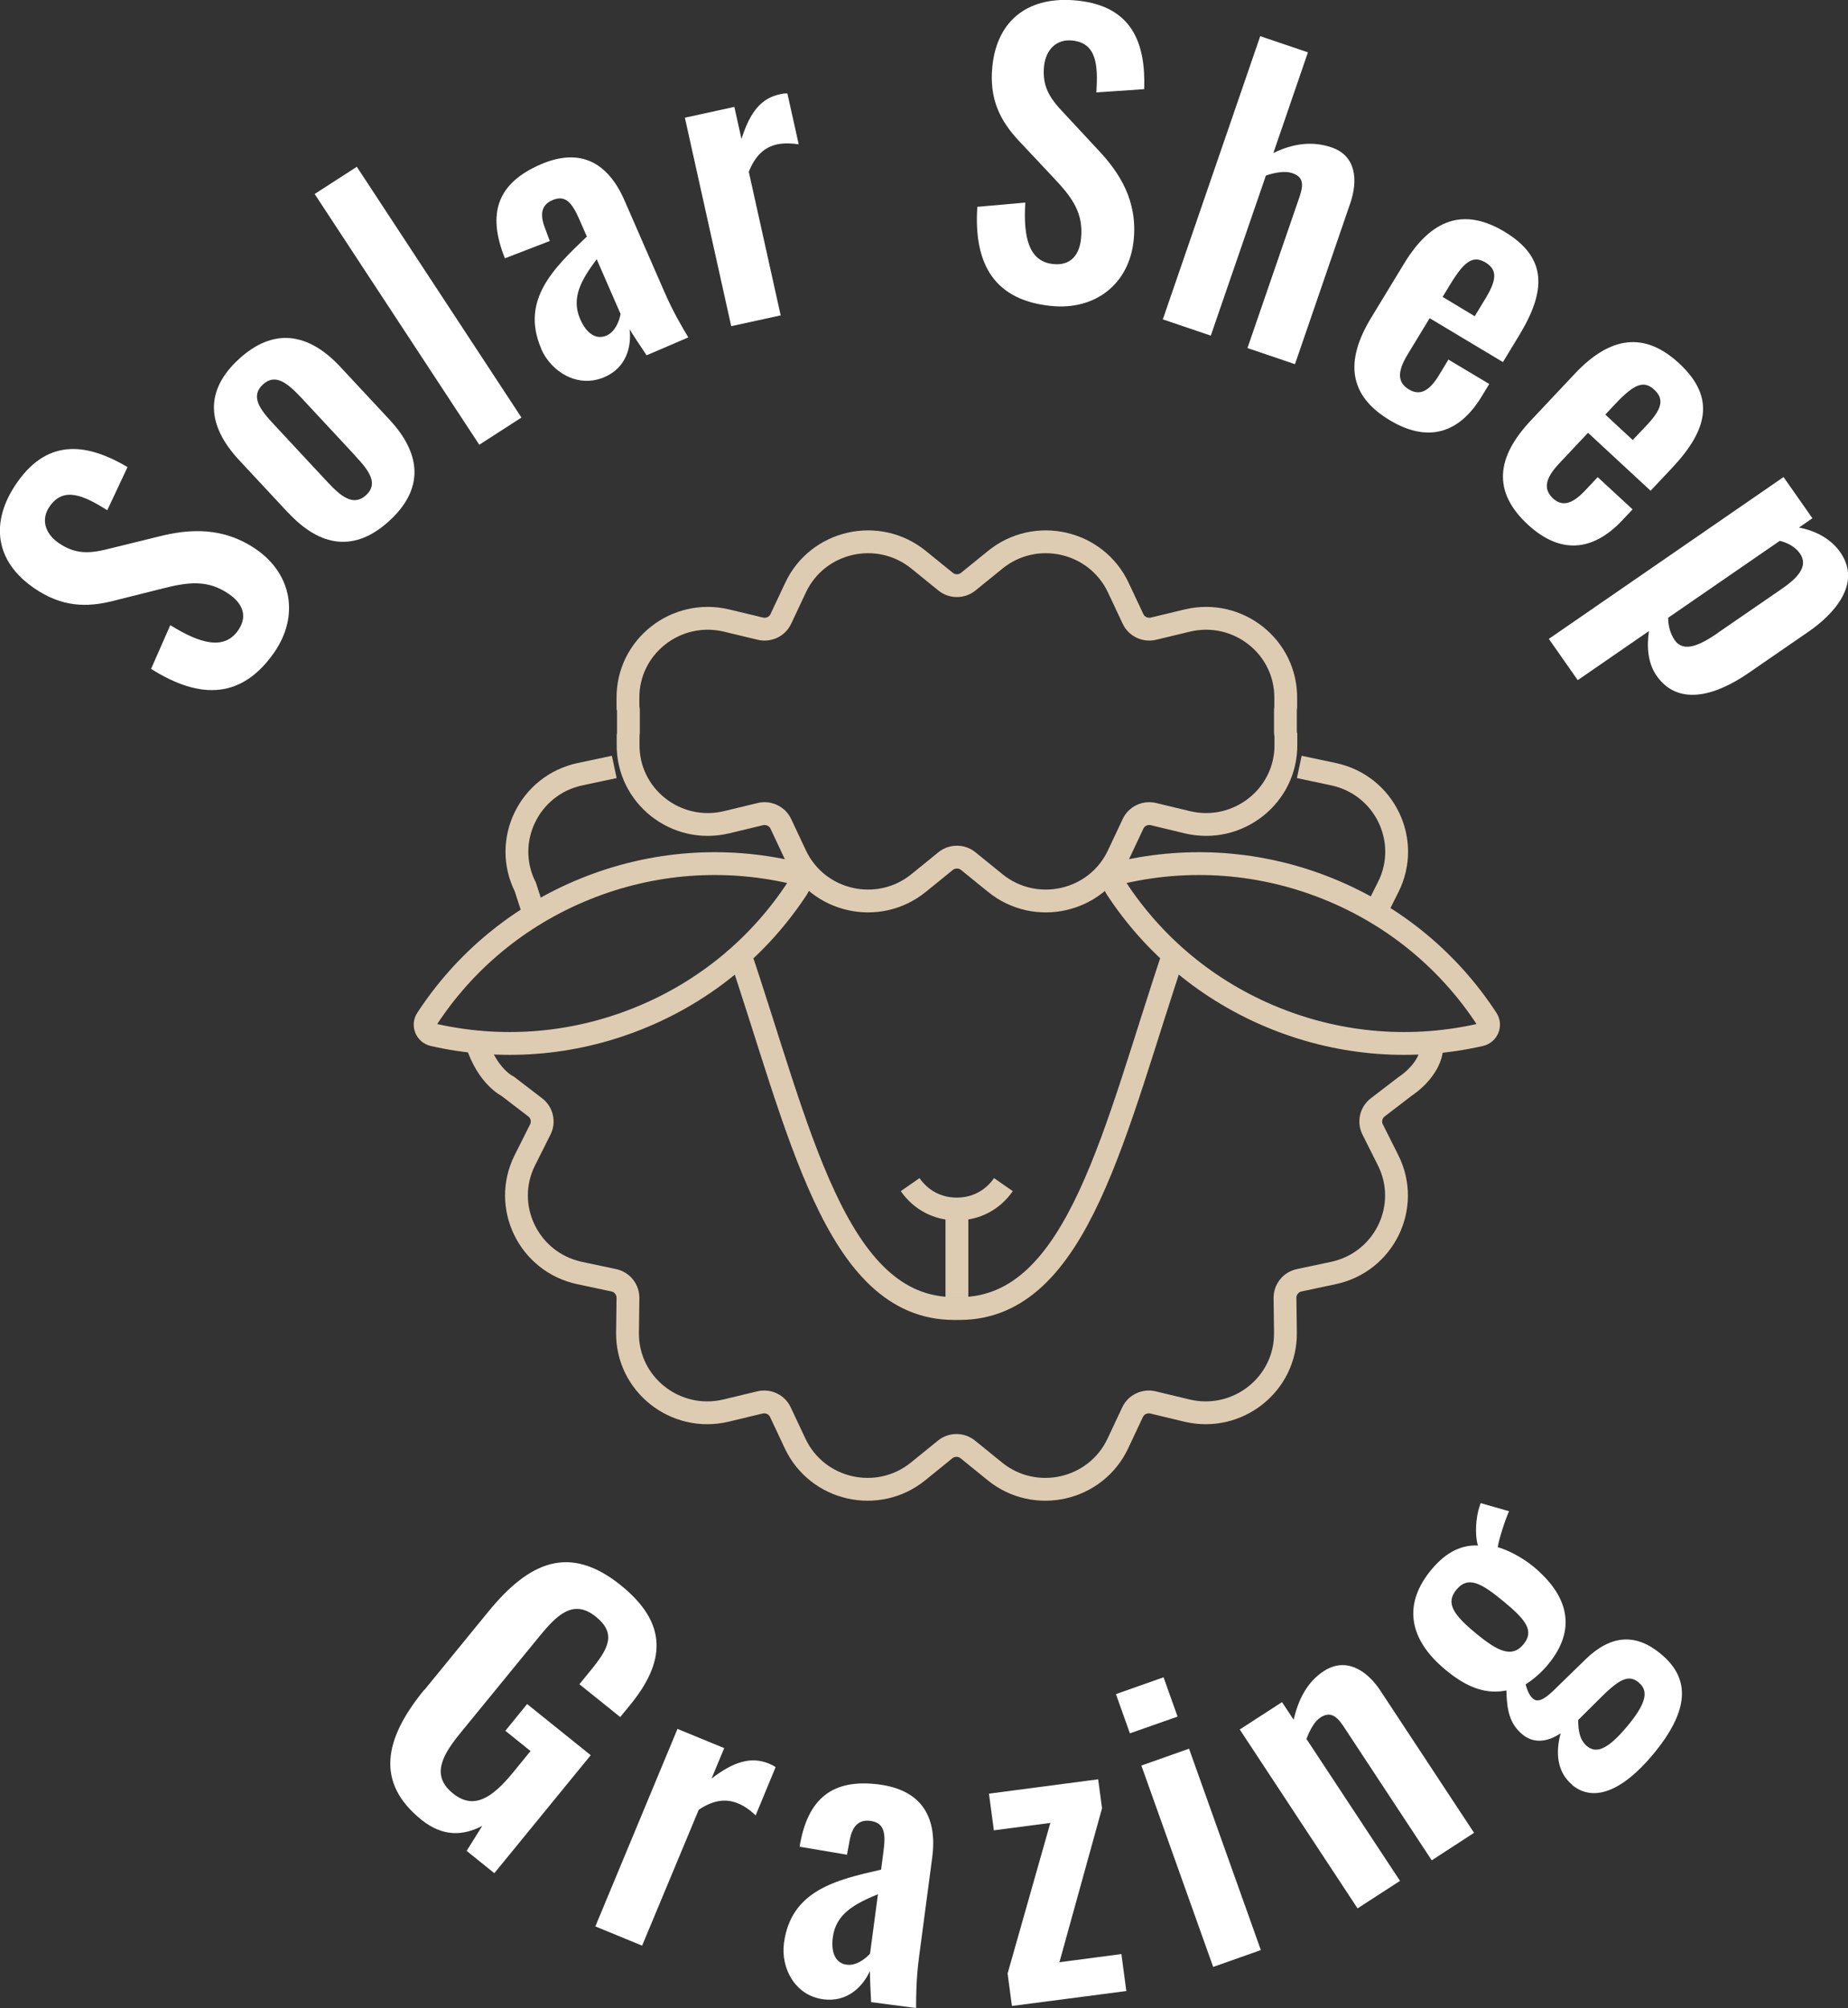
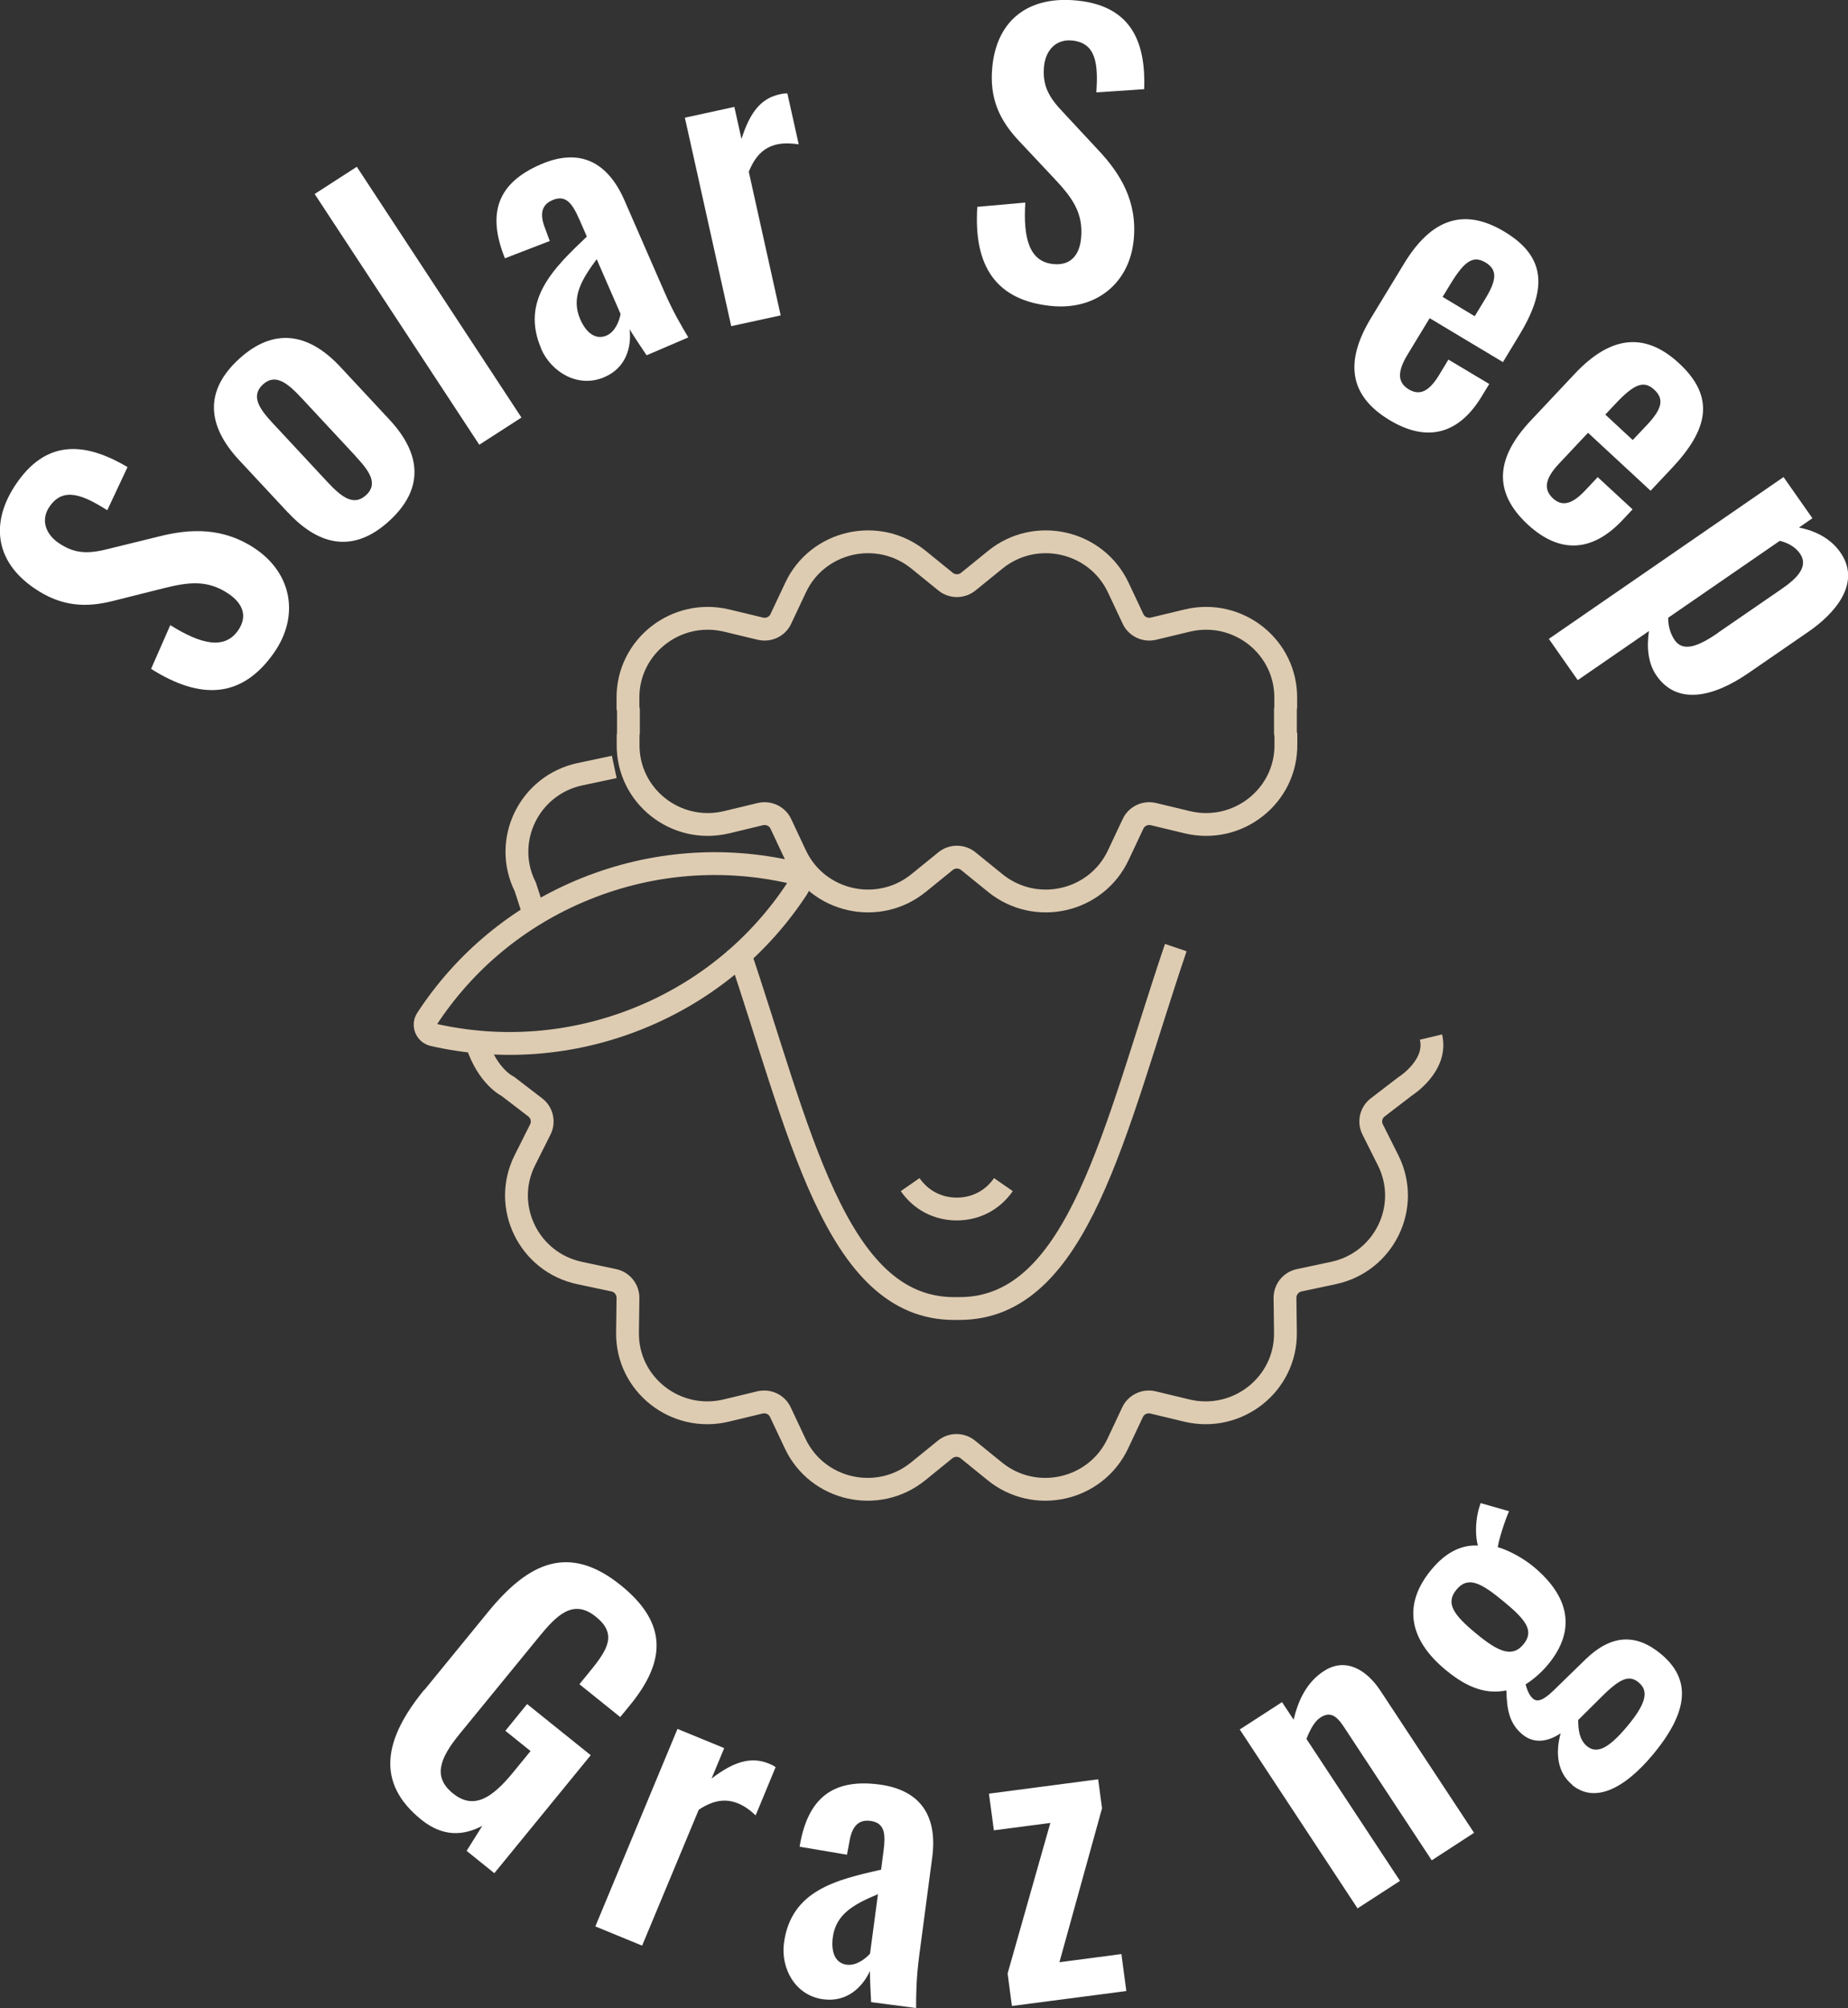
<svg xmlns="http://www.w3.org/2000/svg" width="162" height="176" viewBox="0 0 162 176" fill="none">
  <rect x="0" y="0" width="162" height="176" fill="#333333" stroke="none" />
  <g clip-path="url(#clip0_11_855)">
    <path d="M103.072 83.056C97.704 98.879 94.583 114.69 84.108 114.69H83.638C73.164 114.69 70.055 98.866 64.675 83.056" stroke="#DECCB2" stroke-width="2" stroke-miterlimit="10" />
-     <path d="M120.586 79.959L121.696 77.743C123.733 73.686 121.369 68.801 116.89 67.855L113.899 67.22" stroke="#DECCB2" stroke-width="2" stroke-miterlimit="10" />
    <path d="M125.444 90.896C126.045 93.424 123.185 95.212 123.185 95.212L120.769 97.065C120.181 97.519 119.998 98.322 120.325 98.983L121.683 101.692C123.72 105.748 121.356 110.633 116.877 111.579L113.886 112.214C113.154 112.37 112.645 113.018 112.645 113.757L112.684 116.789C112.75 121.325 108.479 124.694 104.038 123.632L101.074 122.919C100.355 122.75 99.598 123.1 99.284 123.774L97.992 126.521C96.058 130.63 90.743 131.835 87.204 128.958L84.84 127.04C84.265 126.573 83.429 126.573 82.855 127.04L80.491 128.958C76.951 131.835 71.636 130.63 69.703 126.521L68.41 123.774C68.096 123.1 67.352 122.75 66.621 122.919L63.656 123.632C59.215 124.694 54.945 121.325 55.01 116.789L55.049 113.757C55.049 113.018 54.54 112.37 53.809 112.214L50.818 111.579C46.351 110.633 43.974 105.748 46.011 101.692L47.37 98.983C47.696 98.322 47.513 97.519 46.926 97.065L44.51 95.212C44.51 95.212 42.759 94.395 41.806 91.454" stroke="#DECCB2" stroke-width="2" stroke-miterlimit="10" />
    <path d="M53.848 67.22L50.857 67.855C46.39 68.801 44.013 73.686 46.051 77.743L46.769 79.959" stroke="#DECCB2" stroke-width="2" stroke-miterlimit="10" />
    <path d="M37.418 89.315C37.065 89.847 37.365 90.559 37.979 90.702C43.791 92.024 50.047 91.648 55.989 89.251C61.932 86.853 66.673 82.797 69.912 77.833C70.264 77.302 69.964 76.589 69.35 76.447C63.538 75.125 57.282 75.501 51.34 77.898C45.398 80.296 40.657 84.352 37.418 89.315Z" stroke="#DECCB2" stroke-width="2" stroke-miterlimit="10" />
-     <path d="M130.342 89.315C130.694 89.847 130.394 90.559 129.78 90.702C123.968 92.024 117.712 91.648 111.77 89.251C105.828 86.853 101.087 82.797 97.848 77.833C97.495 77.302 97.796 76.589 98.409 76.447C104.221 75.125 110.477 75.501 116.42 77.898C122.362 80.296 127.103 84.352 130.342 89.315Z" stroke="#DECCB2" stroke-width="2" stroke-miterlimit="10" />
    <path d="M79.785 103.83C80.739 105.203 82.215 105.968 83.873 105.968C85.532 105.968 87.008 105.203 87.961 103.83" stroke="#DECCB2" stroke-width="2" stroke-miterlimit="10" />
-     <path d="M83.886 113.718V105.968" stroke="#DECCB2" stroke-width="2" stroke-miterlimit="10" />
    <path d="M63.695 72.067L66.66 71.354C67.378 71.185 68.136 71.535 68.449 72.209L69.742 74.957C71.675 79.065 76.99 80.27 80.53 77.393L82.894 75.475C83.468 75.008 84.304 75.008 84.879 75.475L87.243 77.393C90.782 80.27 96.098 79.065 98.031 74.957L99.324 72.209C99.637 71.535 100.382 71.185 101.113 71.354L104.078 72.067C108.518 73.129 112.789 69.76 112.723 65.224V64.447C112.723 64.447 112.684 64.33 112.684 64.265V63.228V62.192C112.684 62.127 112.71 62.075 112.71 62.01V61.233C112.776 56.697 108.518 53.328 104.078 54.39L101.113 55.103C100.395 55.271 99.637 54.922 99.324 54.248L98.031 51.5C96.098 47.392 90.782 46.187 87.243 49.064L84.879 50.982C84.304 51.448 83.468 51.448 82.894 50.982L80.53 49.064C76.99 46.187 71.675 47.392 69.742 51.5L68.449 54.248C68.136 54.922 67.391 55.271 66.66 55.103L63.695 54.39C59.255 53.328 54.984 56.697 55.049 61.233V62.01C55.049 62.01 55.088 62.127 55.088 62.192V63.228V64.265C55.088 64.33 55.062 64.382 55.062 64.447V65.224C54.997 69.76 59.255 73.129 63.695 72.067Z" stroke="#DECCB2" stroke-width="2" stroke-miterlimit="10" />
    <path d="M13.243 58.628L14.928 54.792C17.579 56.451 19.669 56.982 20.87 55.258C21.745 54.001 21.262 52.887 20.074 52.07C18.193 50.774 16.482 51.021 14.262 51.578L9.978 52.654C7.562 53.276 5.381 53.198 2.978 51.539C-0.457 49.181 -0.901 45.72 1.502 42.286C4.323 38.243 7.862 38.981 11.18 40.938L9.403 44.722C7.314 43.401 5.577 42.636 4.362 44.373C3.539 45.539 3.983 46.796 5.133 47.587C6.609 48.597 7.836 48.545 9.625 48.079L13.896 47.029C16.652 46.329 19.577 46.174 22.451 48.144C25.585 50.308 26.264 54.001 24.018 57.215C21.262 61.155 17.657 61.427 13.23 58.615L13.243 58.628Z" fill="white" />
    <path d="M25.259 44.943L20.962 40.329C18.128 37.284 17.919 34.251 20.936 31.478C23.953 28.705 27.009 29.119 29.843 32.165L34.14 36.778C36.974 39.824 37.157 42.869 34.14 45.642C31.123 48.416 28.093 47.975 25.259 44.93V44.943ZM31.162 39.966L26.447 34.899C25.246 33.616 24.162 32.683 23.052 33.694C21.928 34.731 22.777 35.884 23.979 37.167L28.694 42.234C29.869 43.491 30.966 44.424 32.089 43.401C33.186 42.39 32.364 41.262 31.162 39.979V39.966Z" fill="white" />
    <path d="M27.583 17.003L31.279 14.618L45.711 36.597L42.015 38.981L27.583 17.003Z" fill="white" />
    <path d="M47.461 30.597C45.594 26.32 48.532 23.508 51.445 20.735L50.792 19.244C50.152 17.793 49.59 17.041 48.415 17.547C47.37 18 47.344 18.921 47.801 20.061L48.193 21.124L44.261 22.64C42.655 18.635 43.648 16.018 47.422 14.398C50.896 12.907 53.299 14.268 54.736 17.547L58.197 25.478C59.02 27.383 59.803 28.666 60.339 29.573L56.682 31.141C56.199 30.428 55.454 29.301 55.193 28.86C55.376 30.402 54.893 32.243 52.973 33.059C50.635 34.057 48.323 32.58 47.448 30.597H47.461ZM54.409 27.538L52.307 22.718C50.961 24.532 50.047 26.087 50.857 27.966C51.419 29.249 52.254 29.793 53.156 29.418C53.939 29.081 54.292 28.122 54.396 27.538H54.409Z" fill="white" />
    <path d="M60.038 10.316L64.374 9.37L65.001 12.182C65.759 9.758 66.777 8.605 68.345 8.268C68.567 8.216 68.763 8.177 69.024 8.19L70.016 12.648C69.468 12.57 68.815 12.519 68.149 12.648C66.999 12.895 66.203 13.646 65.641 15.059L68.436 27.642L64.1 28.588L60.038 10.316Z" fill="white" />
    <path d="M85.676 18.13L89.881 17.754C89.685 20.864 90.221 22.938 92.336 23.145C93.864 23.301 94.622 22.342 94.766 20.916C95.001 18.661 93.969 17.288 92.402 15.629L89.385 12.415C87.674 10.614 86.694 8.683 86.995 5.793C87.426 1.672 90.26 -0.389 94.452 0.052C99.389 0.557 100.434 3.991 100.303 7.814L96.111 8.1C96.267 5.637 96.111 3.771 93.995 3.551C92.572 3.408 91.683 4.393 91.527 5.767C91.344 7.542 91.984 8.579 93.264 9.914L96.241 13.115C98.187 15.175 99.742 17.638 99.376 21.085C98.984 24.856 96.046 27.227 92.114 26.813C87.308 26.32 85.323 23.314 85.676 18.104V18.13Z" fill="white" />
-     <path d="M110.451 3.162L114.656 4.588L111.626 13.413C113.324 12.583 115.035 12.337 116.733 12.92C118.862 13.646 119.071 15.758 118.366 17.819L113.52 31.919L109.354 30.506L113.925 17.236C114.291 16.16 114.252 15.499 113.285 15.175C112.671 14.968 111.835 15.098 110.973 15.383L106.141 29.418L101.936 27.992L110.477 3.162H110.451Z" fill="white" />
    <path d="M120.207 27.837L123.106 23.067C125.457 19.218 128.304 18.156 131.883 20.307C135.684 22.588 135.54 25.517 133.15 29.43L131.752 31.737L125.327 27.888L123.407 31.05C122.44 32.631 122.532 33.551 123.511 34.135C124.491 34.718 125.301 34.264 126.15 32.878L126.972 31.517L130.551 33.655L129.872 34.77C127.9 38.01 125.157 38.826 121.827 36.83C118.196 34.653 117.895 31.634 120.207 27.837ZM129.284 27.707L130.211 26.178C131.191 24.571 131.295 23.651 130.237 23.016C129.179 22.381 128.422 22.795 127.142 24.908L126.463 26.022L129.284 27.72V27.707Z" fill="white" />
    <path d="M134.221 36.83L138.047 32.761C141.143 29.469 144.16 29.029 147.203 31.854C150.442 34.86 149.684 37.712 146.55 41.042L144.695 43.012L139.21 37.932L136.676 40.627C135.409 41.975 135.305 42.895 136.128 43.673C136.963 44.45 137.852 44.165 138.962 42.986L140.059 41.82L143.115 44.645L142.227 45.591C139.615 48.364 136.768 48.597 133.92 45.967C130.825 43.09 131.152 40.083 134.208 36.843L134.221 36.83ZM143.128 38.567L144.356 37.271C145.649 35.897 145.936 35.016 145.035 34.174C144.134 33.331 143.311 33.59 141.613 35.392L140.725 36.338L143.128 38.567Z" fill="white" />
    <path d="M156.345 41.807L158.879 45.422L157.703 46.239C159.179 46.524 160.498 47.224 161.321 48.403C163.254 51.163 160.733 53.859 158.526 55.375L153.276 58.991C150.194 61.116 147.033 61.829 145.218 59.224C144.46 58.135 144.343 56.71 144.551 55.31L138.309 59.613L135.775 55.997L156.358 41.807H156.345ZM150.611 55.453L156.188 51.617C157.586 50.658 158.565 49.621 157.782 48.507C157.377 47.923 156.685 47.56 156.018 47.405L146.236 54.144C146.236 54.818 146.393 55.492 146.811 56.114C147.595 57.228 149.031 56.554 150.611 55.466V55.453Z" fill="white" />
    <path d="M37.209 148.112L42.799 141.269C46.377 136.889 49.904 135.308 54.409 138.936C58.615 142.319 58.314 145.675 55.232 149.446L54.37 150.496L50.792 147.619L51.732 146.466C53.338 144.509 54.083 143.187 52.228 141.697C50.256 140.103 48.806 141.567 47.278 143.433L40.304 151.961C38.58 154.073 37.888 155.732 39.716 157.196C41.519 158.648 43.125 157.598 44.941 155.395L46.508 153.477L44.301 151.701L46.207 149.356L51.784 153.84L43.334 164.181L40.905 162.224L42.276 160.034C40.644 160.89 38.855 161.032 36.948 159.503C32.886 156.237 33.669 152.401 37.196 148.099L37.209 148.112Z" fill="white" />
    <path d="M59.385 151.533L63.486 153.218L62.376 155.887C64.4 154.332 65.889 153.969 67.378 154.565C67.587 154.656 67.77 154.721 67.992 154.889L66.242 159.114C65.837 158.738 65.341 158.324 64.701 158.064C63.617 157.624 62.533 157.766 61.253 158.622L56.29 170.531L52.189 168.846L59.385 151.546V151.533Z" fill="white" />
    <path d="M68.723 170.311C69.337 165.684 73.308 164.764 77.239 163.87L77.448 162.263C77.657 160.695 77.552 159.762 76.285 159.594C75.149 159.451 74.653 160.229 74.457 161.447L74.248 162.561L70.095 161.861C70.787 157.611 72.994 155.874 77.069 156.406C80.817 156.898 82.189 159.296 81.718 162.82L80.582 171.399C80.308 173.46 80.308 174.963 80.308 176L76.364 175.482C76.311 174.626 76.259 173.279 76.259 172.76C75.606 174.173 74.248 175.508 72.184 175.235C69.664 174.911 68.436 172.462 68.723 170.311ZM76.272 171.218L76.964 166.021C74.875 166.89 73.281 167.758 73.007 169.793C72.824 171.179 73.268 172.086 74.235 172.203C75.071 172.307 75.88 171.672 76.272 171.231V171.218Z" fill="white" />
    <path d="M88.327 172.981L92.075 159.775L87.125 160.423L86.694 157.209L96.267 155.952L96.607 158.492L92.872 171.983L98.305 171.27L98.736 174.51L88.706 175.819L88.327 172.955V172.981Z" fill="white" />
-     <path d="M97.822 148.487L102.001 147.01L103.229 150.457L99.049 151.922L97.822 148.475V148.487ZM100.055 154.747L104.234 153.269L110.529 170.92L106.35 172.397L100.055 154.747Z" fill="white" />
    <path d="M108.662 151.598L112.384 149.187L113.403 150.729C113.821 148.941 114.604 147.399 116.054 146.466C117.961 145.222 119.802 146.362 121.004 148.176L129.219 160.643L125.51 163.054L117.778 151.313C117.151 150.367 116.589 149.991 115.753 150.535C115.231 150.872 114.852 151.585 114.526 152.414L122.728 164.855L119.006 167.265L108.688 151.598H108.662Z" fill="white" />
    <path d="M137.825 156.432C136.467 155.317 136.363 153.568 136.807 151.922C135.566 152.751 134.377 152.79 133.45 152.012C132.327 151.079 132.092 149.874 132.053 148.163C130.368 148.5 128.722 148.021 126.724 146.362C123.42 143.628 122.989 140.53 125.523 137.524C126.776 136.034 128.135 135.386 129.558 135.463C129.362 134.841 129.297 133.597 129.597 132.379L129.793 131.744L132.288 132.457C131.974 133.131 131.4 134.88 131.295 135.606C132.196 135.852 133.515 136.552 134.417 137.304C137.473 139.831 138.296 142.798 135.67 145.934C135.083 146.634 134.377 147.23 133.738 147.632C133.868 148.086 134.038 148.591 134.391 148.889C134.769 149.2 135.279 149.045 136.18 148.176L139.014 145.416C141.273 143.239 143.441 143.174 145.596 144.963C148.208 147.127 148.13 149.926 144.852 153.84C142.383 156.781 139.797 158.09 137.812 156.444L137.825 156.432ZM131.792 140.349C129.832 138.729 128.696 138.12 127.691 139.312C126.685 140.505 127.403 141.528 129.415 143.187C131.269 144.716 132.536 145.338 133.529 144.146C134.534 142.954 133.777 141.982 131.792 140.349ZM143.689 147.49C142.893 146.829 142.188 146.997 140.646 148.475L138.348 150.755C138.348 151.65 138.465 152.492 139.105 153.036C139.928 153.723 140.921 153.36 142.619 151.339C144.16 149.498 144.63 148.28 143.676 147.49H143.689Z" fill="white" />
  </g>
  <defs>
    <clipPath id="clip0_11_855">
      <rect width="162" height="176" fill="white" />
    </clipPath>
  </defs>
</svg>